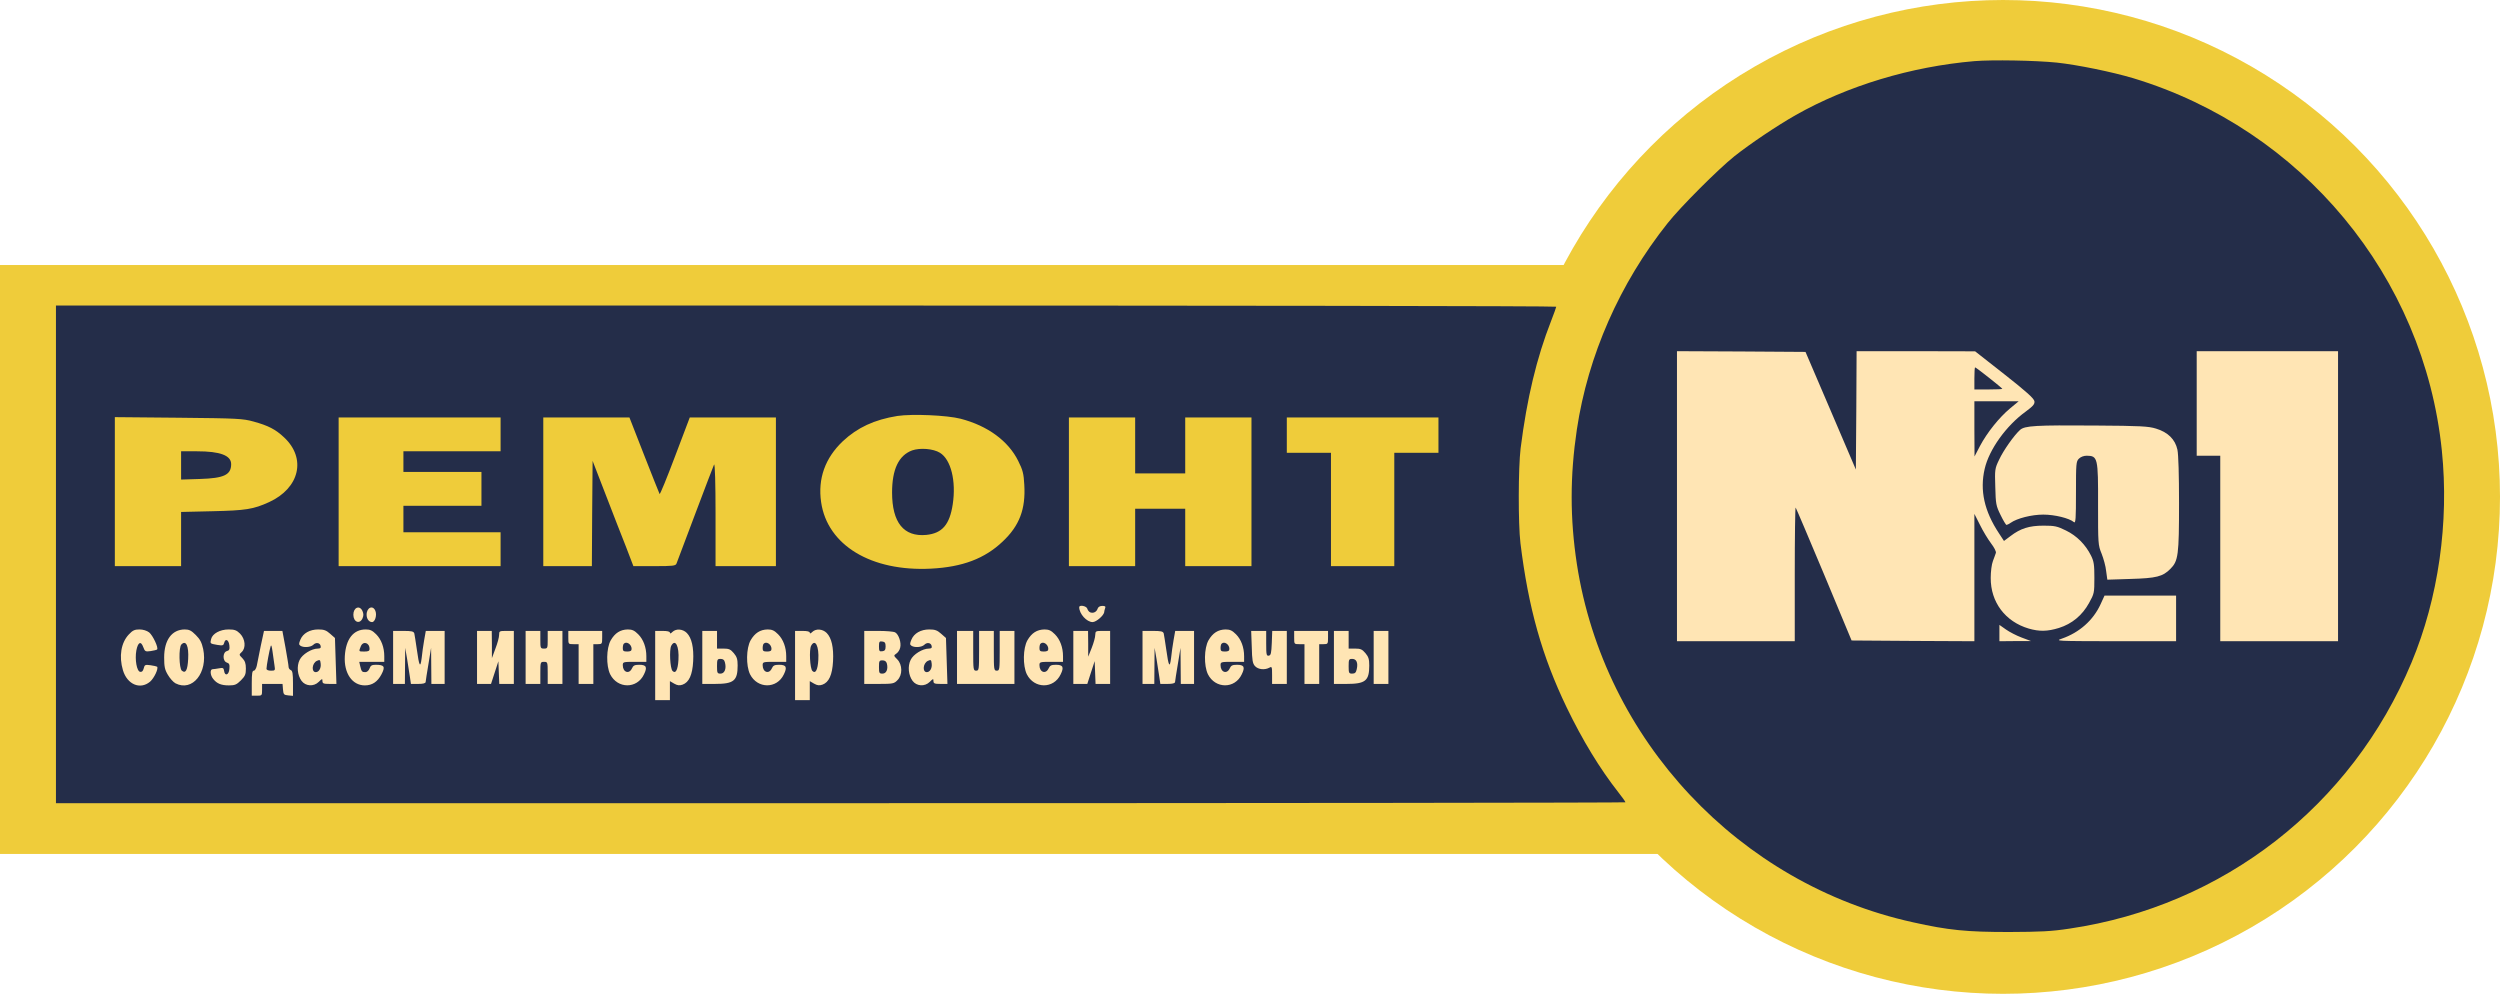
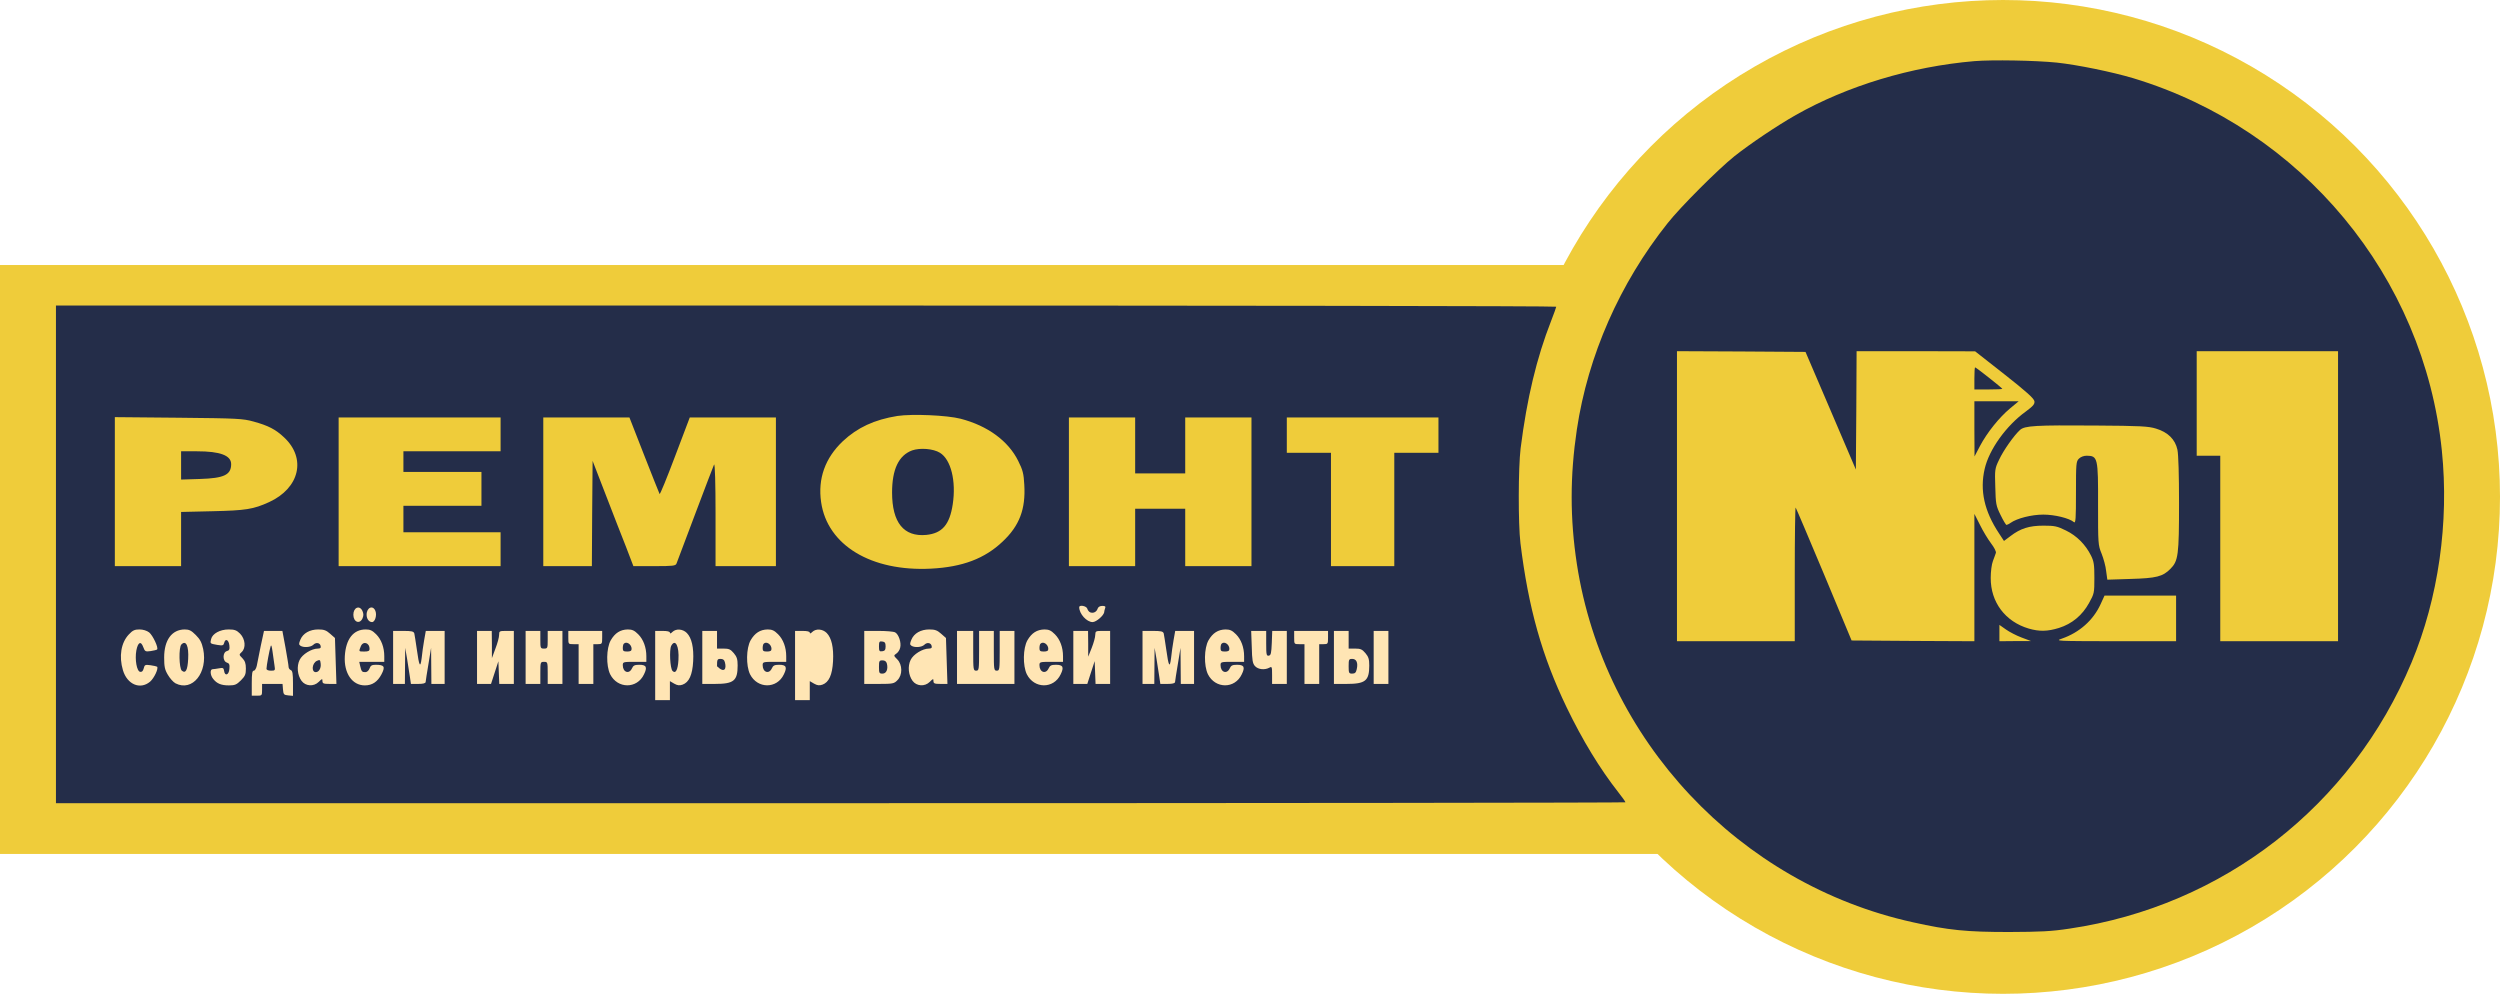
<svg xmlns="http://www.w3.org/2000/svg" width="1698" height="675" viewBox="0 0 1698 675" fill="none">
  <rect y="180" width="1142" height="400" fill="#EFCC3A" />
  <rect x="69" y="411" width="899" height="100" fill="#FFE5B4" />
  <circle cx="1360.5" cy="337.5" r="337.5" fill="#EFCC3A" />
-   <rect x="1107" y="62" width="527" height="550" rx="263.5" fill="#FFE5B4" />
  <path d="M1341 41.52C1298 45.22 1254.9 58.22 1219.7 78.12C1206.7 85.52 1188.9 97.52 1178 106.12C1167 114.92 1141.3 140.62 1132.7 151.52C1100.1 192.42 1078.5 241.62 1071 291.72C1066.3 323.32 1066.3 352.12 1071 383.02C1089.4 502.62 1181.1 600.42 1299.3 626.42C1323.4 631.82 1335.9 633.02 1364.5 633.02C1386 632.92 1393.1 632.62 1405.6 630.72C1510 615.32 1597.4 547.32 1637.9 450.02C1656.2 406.22 1663.5 354.72 1658.5 306.02C1646.4 187.82 1563.5 87.82 1448.9 53.12C1434.5 48.82 1411 44.02 1397 42.52C1382.1 41.02 1353.3 40.52 1341 41.52ZM1243.4 278.92L1260.5 318.92L1260.8 278.72L1261 238.52H1301.3L1341.5 238.62L1361.5 254.32C1376.6 266.22 1381.6 270.72 1381.8 272.62C1382 274.52 1380.9 275.82 1375.9 279.52C1362.6 289.12 1351 305.32 1348 318.42C1344.6 333.02 1347.7 347.12 1357.7 362.22L1361.1 367.42L1365.5 364.12C1372.3 358.92 1378.2 357.02 1388 357.02C1395.6 357.02 1397.3 357.42 1403.2 360.32C1410.6 363.92 1416.5 369.92 1420.2 377.32C1422.2 381.32 1422.5 383.62 1422.5 392.52C1422.5 402.72 1422.4 403.22 1418.9 409.52C1414.3 417.92 1407.3 423.72 1398.4 426.52C1390.5 428.92 1385.2 429.02 1377.9 426.92C1362 422.22 1352 409.02 1352.1 392.52C1352.1 388.32 1352.7 383.32 1353.6 381.02C1354.4 378.82 1355.4 376.32 1355.6 375.52C1355.9 374.62 1354.4 371.72 1352.3 369.02C1350.2 366.22 1346.8 360.62 1344.8 356.52L1341 349.02V392.32V435.52L1299.3 435.32L1257.6 435.02L1238.9 390.12C1228.6 365.52 1219.9 345.02 1219.6 344.72C1219.3 344.42 1219 364.72 1219 389.82V435.52H1179H1139V337.02V238.52L1182.6 238.72L1226.3 239.02L1243.4 278.92ZM1588 337.02V435.52H1548H1508V372.52V309.52H1500H1492V274.02V238.52H1540H1588V337.02ZM1464.4 291.12C1472.4 293.52 1477.4 298.42 1478.9 305.42C1479.6 308.62 1480 322.72 1480 341.52C1480 377.12 1479.5 381.02 1474.1 386.42C1468.9 391.62 1464.7 392.72 1446.9 393.22L1431.3 393.72L1430.5 387.92C1430.2 384.62 1428.7 379.32 1427.4 376.02C1425 370.12 1425 369.42 1425 342.72C1425.1 310.92 1424.8 309.62 1417.3 309.52C1415.3 309.52 1413.2 310.32 1412 311.52C1410.1 313.42 1410 314.82 1410 334.62C1410 352.32 1409.8 355.62 1408.6 354.62C1405.4 351.92 1395.5 349.52 1387.8 349.52C1379.9 349.52 1370 352.02 1365.6 355.12C1364.5 355.92 1363.2 356.52 1362.8 356.52C1362.4 356.52 1360.6 353.52 1358.8 349.82C1355.7 343.52 1355.5 342.32 1355.2 330.82C1354.8 318.92 1354.9 318.22 1357.8 312.22C1360.7 305.92 1368 295.62 1372 292.02C1375.2 289.12 1382.5 288.72 1423 289.02C1453.9 289.22 1459.3 289.52 1464.4 291.12ZM1478 420.02V435.52H1436.8C1396.3 435.42 1395.6 435.42 1400.5 433.72C1412.3 429.62 1421.7 421.32 1426.7 410.42L1429.4 404.52H1453.7H1478V420.02ZM1373.1 433.02L1379.5 435.42H1368.8L1358 435.52V429.92V424.42L1362.4 427.52C1364.8 429.22 1369.6 431.72 1373.1 433.02Z" fill="#242D49" />
  <path d="M1341 257.02V264.52H1350.5C1355.7 264.52 1360 264.32 1360 264.12C1360 263.62 1342.2 249.52 1341.5 249.52C1341.2 249.52 1341 252.92 1341 257.02Z" fill="#242D49" />
  <path d="M1341 291.22L1341.1 310.02L1344.8 302.92C1349.7 293.72 1357.8 283.62 1365.2 277.42L1371.1 272.52H1356.1H1341V291.22Z" fill="#242D49" />
  <path d="M38 376.52V545.52H571C864.2 545.52 1104 545.22 1104 544.92C1104 544.52 1101.8 541.42 1099.1 538.02C1086.7 522.22 1074.8 502.72 1064.1 480.52C1047.3 445.62 1038.1 412.92 1032.7 369.02C1031.1 355.82 1031.2 317.72 1032.8 304.52C1037.1 270.52 1043.7 243.02 1053.5 218.02C1055.4 213.12 1057 208.72 1057 208.32C1057 207.82 827.7 207.52 547.5 207.52H38V376.52ZM652.5 284.42C670.9 289.22 684.9 299.52 691.6 313.12C694.7 319.32 695.3 321.72 695.7 329.22C696.7 345.82 692.4 357.12 681 367.82C668.8 379.42 653.7 385.12 632.4 386.22C591.7 388.32 561.9 370.32 557.7 341.02C555.4 325.12 560.4 311.12 572.4 299.72C582.3 290.42 593.9 285.02 609.5 282.52C619.6 281.02 643.3 282.02 652.5 284.42ZM172.2 286.32C182.1 289.02 187.2 291.62 193 297.12C208.2 311.32 203.5 331.52 182.8 341.02C172.1 345.92 166.8 346.72 144.3 347.22L123 347.72V366.12V384.52H100.5H78V333.92V283.32L121.3 283.72C161.5 284.12 165 284.32 172.2 286.32ZM340 295.02V306.52H307H274V313.52V320.52H300.5H327V332.02V343.52H300.5H274V352.52V361.52H307H340V373.02V384.52H285H230V334.02V283.52H285H340V295.02ZM437.5 309.12C443 323.12 447.7 335.02 448 335.52C448.3 336.02 453 324.52 458.5 309.92L468.5 283.52H497.8H527V334.02V384.52H506.5H486V349.22C486 328.22 485.6 314.62 485 315.52C484.6 316.42 478.8 331.42 472.2 349.02C465.6 366.62 459.9 381.82 459.5 382.72C458.9 384.32 457.2 384.52 444.5 384.52H430.2L425.3 371.72C422.5 364.72 416.3 348.72 411.4 336.02L402.5 313.02L402.2 348.82L402 384.52H385.5H369V334.02V283.52H398.3H427.5L437.5 309.12ZM771 302.52V321.52H788H805V302.52V283.52H827.5H850V334.02V384.52H827.5H805V365.02V345.52H788H771V365.02V384.52H748.5H726V334.02V283.52H748.5H771V302.52ZM977 295.52V307.52H962H947V346.02V384.52H925.5H904V346.02V307.52H889H874V295.52V283.52H925.5H977V295.52ZM738.5 413.42C738.8 414.52 739.7 415.62 740.5 415.92C742.6 416.72 744.8 415.62 745.5 413.42C745.9 412.22 747.1 411.52 748.7 411.52C750.6 411.52 751.1 411.92 750.6 413.12C750.3 414.02 750 415.02 750 415.52C750 417.82 744.6 422.52 742.1 422.52C738.1 422.52 733 416.92 733 412.42C733 410.62 737.9 411.52 738.5 413.42ZM246.2 415.02C247 416.92 247 418.12 246.2 420.02C244.3 424.22 240 422.52 240 417.52C240 412.52 244.3 410.82 246.2 415.02ZM255 415.02C256.1 417.92 254.7 422.52 252.7 422.52C250.6 422.52 249 420.32 249 417.52C249 412.52 253.4 410.72 255 415.02ZM101.3 429.52C103.8 431.52 107.8 440.02 106.7 441.12C106.4 441.42 104.4 441.92 102.3 442.22C98.8 442.72 98.4 442.52 97.3 439.52C95.7 435.12 93.7 436.12 92.6 441.82C91.5 448.02 92.9 455.92 95.2 456.32C96.4 456.52 97.1 455.82 97.6 454.02C98.2 451.52 98.6 451.32 102.2 451.82C104.4 452.12 106.4 452.62 106.7 452.82C107.8 454.02 104.7 460.62 101.9 463.02C95.2 468.62 86.4 464.92 83.5 455.22C80.7 445.82 82.2 436.52 87.5 430.92C90.1 428.12 91.5 427.52 94.7 427.52C97.2 427.52 99.7 428.32 101.3 429.52ZM133 431.32C135.9 434.22 137 436.32 138 440.82C141.3 456.82 130.7 470.02 119.2 464.12C117.7 463.32 115.4 460.72 114 458.32C111.9 454.82 111.5 452.72 111.5 446.52C111.5 434.72 116.7 427.62 125.4 427.52C128.5 427.52 129.9 428.22 133 431.32ZM163.1 430.42C166.6 434.02 167.2 440.12 164.1 442.92C162.3 444.62 162.3 444.72 164.6 447.02C166.4 448.92 167 450.52 167 454.12C167 458.02 166.5 459.22 163.6 462.12C160.7 465.02 159.5 465.52 155.5 465.52C150.3 465.52 147.3 464.32 144.8 461.12C142.7 458.62 142.5 454.52 144.4 454.52C145.1 454.52 147.1 454.22 148.8 453.92C151.4 453.42 151.9 453.62 152.2 455.62C152.7 459.52 155.5 458.52 155.8 454.32C156.1 451.42 155.7 450.52 154.1 450.02C151.1 449.12 151.1 443.02 154.1 442.22C155.7 441.82 156.1 441.02 155.8 438.42C155.4 434.62 153.1 433.32 152.3 436.52C151.8 438.42 151.3 438.62 147.6 438.02C142.6 437.12 142.6 437.22 143.4 434.02C144.3 430.32 149.5 427.52 155.3 427.52C159.3 427.52 160.7 428.02 163.1 430.42ZM224.2 430.42L227.5 433.32L228 448.92L228.5 464.52H223.8C219.7 464.52 219 464.22 219 462.52C219 460.82 218.8 460.82 216.5 463.12C213.1 466.52 207.5 466.12 204.8 462.42C202 458.62 201.4 452.52 203.5 448.22C205.3 444.42 211.6 440.52 215.9 440.52C217.5 440.52 218.1 440.02 217.8 438.82C217.4 436.52 214.6 436.02 212.7 438.02C211 439.62 206.3 440.02 204.1 438.62C202.9 437.82 202.9 437.22 204 434.52C205.8 430.12 210.4 427.52 216.2 427.52C220.1 427.52 221.6 428.12 224.2 430.42ZM255.5 430.82C259 434.32 261 439.72 261 445.72V449.52H252.5H244L244.6 452.22C245.5 456.12 245.9 456.52 248.1 456.52C249.3 456.52 250.4 455.52 251 454.02C251.7 452.02 252.6 451.52 255.2 451.52C261.1 451.52 261.8 452.82 259.1 458.02C256.4 463.12 252.8 465.52 247.8 465.52C239.2 465.52 233.5 457.22 234.2 445.62C234.9 434.02 240 427.52 248.4 427.52C251.4 427.52 252.9 428.22 255.5 430.82ZM433.5 430.82C437 434.32 439 439.72 439 445.72V449.52H431C423.3 449.52 423 449.62 423 451.82C423 456.62 427.3 458.12 429.2 454.02C430.1 452.02 431 451.52 434.2 451.52C439 451.52 439.8 453.12 437.4 458.02C432.7 468.02 419.4 467.92 414.4 457.92C411.6 452.02 411.8 440.32 414.8 434.92C417.7 429.92 421.3 427.62 426.4 427.52C429.4 427.52 430.9 428.22 433.5 430.82ZM466.5 429.92C469.8 433.32 471.3 439.72 470.8 449.12C470.3 458.42 468 463.42 463.6 465.02C461.5 465.72 460.2 465.62 457.9 464.32L455 462.62V469.02V475.52H450H445V452.02V428.52H450C453.3 428.52 455 428.92 455 429.72C455 430.52 455.6 430.32 456.7 429.22C459.2 426.82 463.7 427.12 466.5 429.92ZM528.5 430.82C532 434.32 534 439.72 534 445.72V449.52H526C518.3 449.52 518 449.62 518 451.82C518 456.62 522.3 458.12 524.2 454.02C525.1 452.02 526 451.52 529.2 451.52C534 451.52 534.8 453.12 532.4 458.02C527.7 468.02 514.4 467.92 509.4 457.92C506.6 452.02 506.8 440.32 509.8 434.92C512.7 429.92 516.3 427.62 521.4 427.52C524.4 427.52 525.9 428.22 528.5 430.82ZM561.5 429.92C564.8 433.32 566.3 439.72 565.8 449.12C565.3 458.42 563 463.42 558.6 465.02C556.5 465.72 555.2 465.62 552.9 464.32L550 462.62V469.02V475.52H545H540V452.02V428.52H545C548.3 428.52 550 428.92 550 429.72C550 430.52 550.6 430.32 551.7 429.22C554.2 426.82 558.7 427.12 561.5 429.92ZM639.2 430.42L642.5 433.32L643 448.92L643.5 464.52H638.8C634.7 464.52 634 464.22 634 462.52C634 460.82 633.8 460.82 631.5 463.12C628.1 466.52 622.5 466.12 619.8 462.42C617 458.62 616.4 452.52 618.5 448.22C620.3 444.42 626.6 440.52 630.9 440.52C632.5 440.52 633.1 440.02 632.8 438.82C632.4 436.52 629.6 436.02 627.7 438.02C626 439.62 621.3 440.02 619.1 438.62C617.9 437.82 617.9 437.22 619 434.52C620.8 430.12 625.4 427.52 631.2 427.52C635.1 427.52 636.6 428.12 639.2 430.42ZM716.5 430.82C720 434.32 722 439.72 722 445.72V449.52H714C706.3 449.52 706 449.62 706 451.82C706 456.62 710.3 458.12 712.2 454.02C713.1 452.02 714 451.52 717.2 451.52C722 451.52 722.8 453.12 720.4 458.02C715.7 468.02 702.4 467.92 697.4 457.92C694.6 452.02 694.8 440.32 697.8 434.92C700.7 429.92 704.3 427.62 709.4 427.52C712.4 427.52 713.9 428.22 716.5 430.82ZM839.5 430.82C843 434.32 845 439.72 845 445.72V449.52H837C829.3 449.52 829 449.62 829 451.82C829 456.62 833.3 458.12 835.2 454.02C836.1 452.02 837 451.52 840.2 451.52C845 451.52 845.8 453.12 843.4 458.02C838.7 468.02 825.4 467.92 820.4 457.92C817.6 452.02 817.8 440.32 820.8 434.92C823.7 429.92 827.3 427.62 832.4 427.52C835.4 427.52 836.9 428.22 839.5 430.82ZM193.9 439.82C195 446.12 196 451.92 196 452.92C196 453.82 196.7 454.82 197.5 455.12C198.7 455.62 199 457.62 199 464.22V472.62L195.8 472.32C192.8 472.02 192.5 471.72 192.2 468.22L191.9 464.52H184.9H178V468.52C178 472.42 177.9 472.52 174.5 472.52H171V464.02C171 457.52 171.3 455.52 172.4 455.52C173.1 455.52 174 454.02 174.4 452.22C174.7 450.52 176 444.42 177.1 438.72L179.3 428.52H185.5H191.8L193.9 439.82ZM281.4 430.22C281.6 431.22 282.4 436.02 283.1 441.02C284.7 452.62 285.5 454.12 286.4 446.92C286.7 443.62 287.5 438.22 288.1 434.72L289.2 428.52H295.6H302V446.52V464.52H297.5H293L292.9 452.22L292.8 440.02L291 451.02C290 457.02 289.1 462.62 289.1 463.22C289 464.12 287.3 464.52 284.1 464.52H279.1L278.4 459.72C278 457.12 277.2 451.62 276.5 447.52L275.2 440.02L275.1 452.22L275 464.52H271H267V446.52V428.52H273.9C279.7 428.52 280.9 428.82 281.4 430.22ZM334.1 437.72V447.02L336.5 440.52C337.9 436.92 339 432.82 339 431.22C339 428.62 339.2 428.52 344 428.52H349V446.52V464.52H344H339.1L338.8 456.82L338.5 449.12L336 456.82L333.5 464.52H328.8H324V446.52V428.52H329H334L334.1 437.72ZM367 434.52C367 440.22 367.1 440.52 369.5 440.52C371.9 440.52 372 440.22 372 434.52V428.52H377H382V446.52V464.52H377H372V457.02C372 449.72 371.9 449.52 369.5 449.52C367.1 449.52 367 449.72 367 457.02V464.52H362H357V446.52V428.52H362H367V434.52ZM409 433.02C409 437.32 408.9 437.52 406 437.52H403V451.02V464.52H398H393V451.02V437.52H389.5C386 437.52 386 437.52 386 433.02V428.52H397.5H409V433.02ZM487 434.52V440.52H491.4C495.1 440.52 496.2 441.02 498.4 443.62C500.5 446.12 501 447.72 501 452.02C501 462.42 498.4 464.52 485.5 464.52H477V446.52V428.52H482H487V434.52ZM608 429.52C610.4 430.82 612.3 436.52 611.4 439.92C611.1 441.42 609.9 443.22 608.8 443.92C606.9 445.22 606.9 445.32 609.4 447.82C613 451.42 613.1 458.52 609.5 462.02C607.3 464.32 606.4 464.52 597 464.52H587V446.52V428.52H596.6C601.8 428.52 607 428.92 608 429.52ZM661 442.02C661 454.82 661.1 455.52 663 455.52C664.9 455.52 665 454.82 665 442.02V428.52H670H675V442.02C675 454.82 675.1 455.52 677 455.52C678.9 455.52 679 454.82 679 442.02V428.52H684H689V446.52V464.52H669.5H650V446.52V428.52H655.5H661V442.02ZM739.1 437.22V446.02L741.5 440.02C742.8 436.72 743.9 432.82 743.9 431.22C744 428.62 744.2 428.52 749 428.52H754V446.52V464.52H749H744.1L743.8 456.72L743.5 449.02L741 456.72L738.5 464.52H733.8H729V446.52V428.52H734H739L739.1 437.22ZM790.4 430.22C790.6 431.22 791.4 436.02 792.1 441.02C793.7 452.62 794.5 454.12 795.4 446.92C795.7 443.62 796.5 438.22 797.1 434.72L798.2 428.52H804.6H811V446.52V464.52H806.5H802L801.9 452.22L801.8 440.02L800 451.02C799 457.02 798.1 462.62 798.1 463.22C798 464.12 796.3 464.52 793.1 464.52H788.1L787.4 459.72C787 457.12 786.2 451.62 785.5 447.52L784.2 440.02L784.1 452.22L784 464.52H780H776V446.52V428.52H782.9C788.7 428.52 789.9 428.82 790.4 430.22ZM860 437.12C860 444.72 860.2 445.62 861.8 445.32C863.2 445.02 863.5 443.72 863.8 436.72L864.1 428.52H869H874V446.52V464.52H869H864V458.52C864 452.82 863.9 452.52 862.1 453.52C858.9 455.22 854.5 454.72 852.4 452.42C850.8 450.72 850.4 448.42 850.2 439.42L849.8 428.52H854.9H860V437.12ZM902 433.02C902 437.32 901.9 437.52 899 437.52H896V451.02V464.52H891H886V451.02V437.52H882.5C879 437.52 879 437.52 879 433.02V428.52H890.5H902V433.02ZM916 434.52V440.52H920.4C924.1 440.52 925.2 441.02 927.4 443.62C929.5 446.12 930 447.72 930 452.02C930 462.42 927.4 464.52 914.5 464.52H906V446.52V428.52H911H916V434.52ZM943 446.52V464.52H938H933V446.52V428.52H938H943V446.52Z" fill="#242D49" />
  <path d="M619.5 305.92C610.4 309.32 605.9 318.72 605.9 334.52C605.9 354.92 613.8 364.72 629.1 363.32C639.9 362.22 645 356.42 647.1 342.52C649.5 326.72 645.9 312.12 638.4 307.52C633.9 304.72 624.9 304.02 619.5 305.92Z" fill="#242D49" />
  <path d="M123 316.12V325.72L135.8 325.32C152.2 324.82 157 322.52 157 315.22C157 309.32 149.5 306.52 133.8 306.52H123V316.12Z" fill="#242D49" />
  <path d="M123.2 437.72C121.3 439.62 121.6 453.92 123.5 455.52C126.1 457.62 127.4 455.22 127.8 447.62C128.3 438.82 126.4 434.52 123.2 437.72Z" fill="#242D49" />
  <path d="M215.3 448.82C211.9 450.32 211.3 456.52 214.5 456.52C216.6 456.52 218.2 453.82 217.8 450.72C217.5 448.12 217.3 447.92 215.3 448.82Z" fill="#242D49" />
  <path d="M245 439.12C243.6 442.62 243.6 442.52 247.5 442.52C250.2 442.52 251 442.12 251 440.72C251 436.42 246.5 435.12 245 439.12Z" fill="#242D49" />
  <path d="M423.7 437.22C423.3 437.52 423 438.92 423 440.22C423 442.12 423.5 442.52 426 442.52C428.2 442.52 429 442.02 429 440.72C429 437.62 425.5 435.32 423.7 437.22Z" fill="#242D49" />
  <path d="M455.9 438.62C454.5 441.32 455.1 454.02 456.8 455.72C458.9 457.82 460.4 455.02 460.8 448.22C461.4 438.92 458.7 433.52 455.9 438.62Z" fill="#242D49" />
  <path d="M518.7 437.22C518.3 437.52 518 438.92 518 440.22C518 442.12 518.5 442.52 521 442.52C523.2 442.52 524 442.02 524 440.72C524 437.62 520.5 435.32 518.7 437.22Z" fill="#242D49" />
-   <path d="M550.9 438.62C549.5 441.32 550.1 454.02 551.8 455.72C553.9 457.82 555.4 455.02 555.8 448.22C556.4 438.92 553.7 433.52 550.9 438.62Z" fill="#242D49" />
-   <path d="M630.3 448.82C626.9 450.32 626.3 456.52 629.5 456.52C631.6 456.52 633.2 453.82 632.8 450.72C632.5 448.12 632.3 447.92 630.3 448.82Z" fill="#242D49" />
  <path d="M706.7 437.22C706.3 437.52 706 438.92 706 440.22C706 442.12 706.5 442.52 709 442.52C711.2 442.52 712 442.02 712 440.72C712 437.62 708.5 435.32 706.7 437.22Z" fill="#242D49" />
  <path d="M829.7 437.22C829.3 437.52 829 438.92 829 440.22C829 442.12 829.5 442.52 832 442.52C834.2 442.52 835 442.02 835 440.72C835 437.62 831.5 435.32 829.7 437.22Z" fill="#242D49" />
  <path d="M183.8 439.02C183 441.42 181 452.32 181 454.22C181 455.02 182.2 455.52 184 455.52C186.9 455.52 187 455.42 186.4 451.72C186.1 449.72 185.5 445.52 185.1 442.52C184.6 438.72 184.2 437.62 183.8 439.02Z" fill="#242D49" />
-   <path d="M487 452.52C487 457.12 487.2 457.52 489.4 457.52C492.1 457.52 493.5 454.22 492.4 450.02C492 448.22 491.1 447.52 489.4 447.52C487.2 447.52 487 447.92 487 452.52Z" fill="#242D49" />
+   <path d="M487 452.52C492.1 457.52 493.5 454.22 492.4 450.02C492 448.22 491.1 447.52 489.4 447.52C487.2 447.52 487 447.92 487 452.52Z" fill="#242D49" />
  <path d="M597 439.02C597 442.22 597.3 442.62 599.3 442.32C601 442.12 601.5 441.32 601.5 439.02C601.5 436.72 601 435.92 599.3 435.72C597.3 435.42 597 435.82 597 439.02Z" fill="#242D49" />
  <path d="M597 453.02C597 457.12 597.2 457.52 599.4 457.52C602 457.52 603.3 454.62 602.4 450.82C602 449.22 601 448.52 599.4 448.52C597.2 448.52 597 448.92 597 453.02Z" fill="#242D49" />
  <path d="M916 452.52C916 457.12 916.2 457.52 918.4 457.52C920.3 457.52 921 456.82 921.5 454.52C922.5 450.12 921.3 447.52 918.4 447.52C916.2 447.52 916 447.92 916 452.52Z" fill="#242D49" />
</svg>